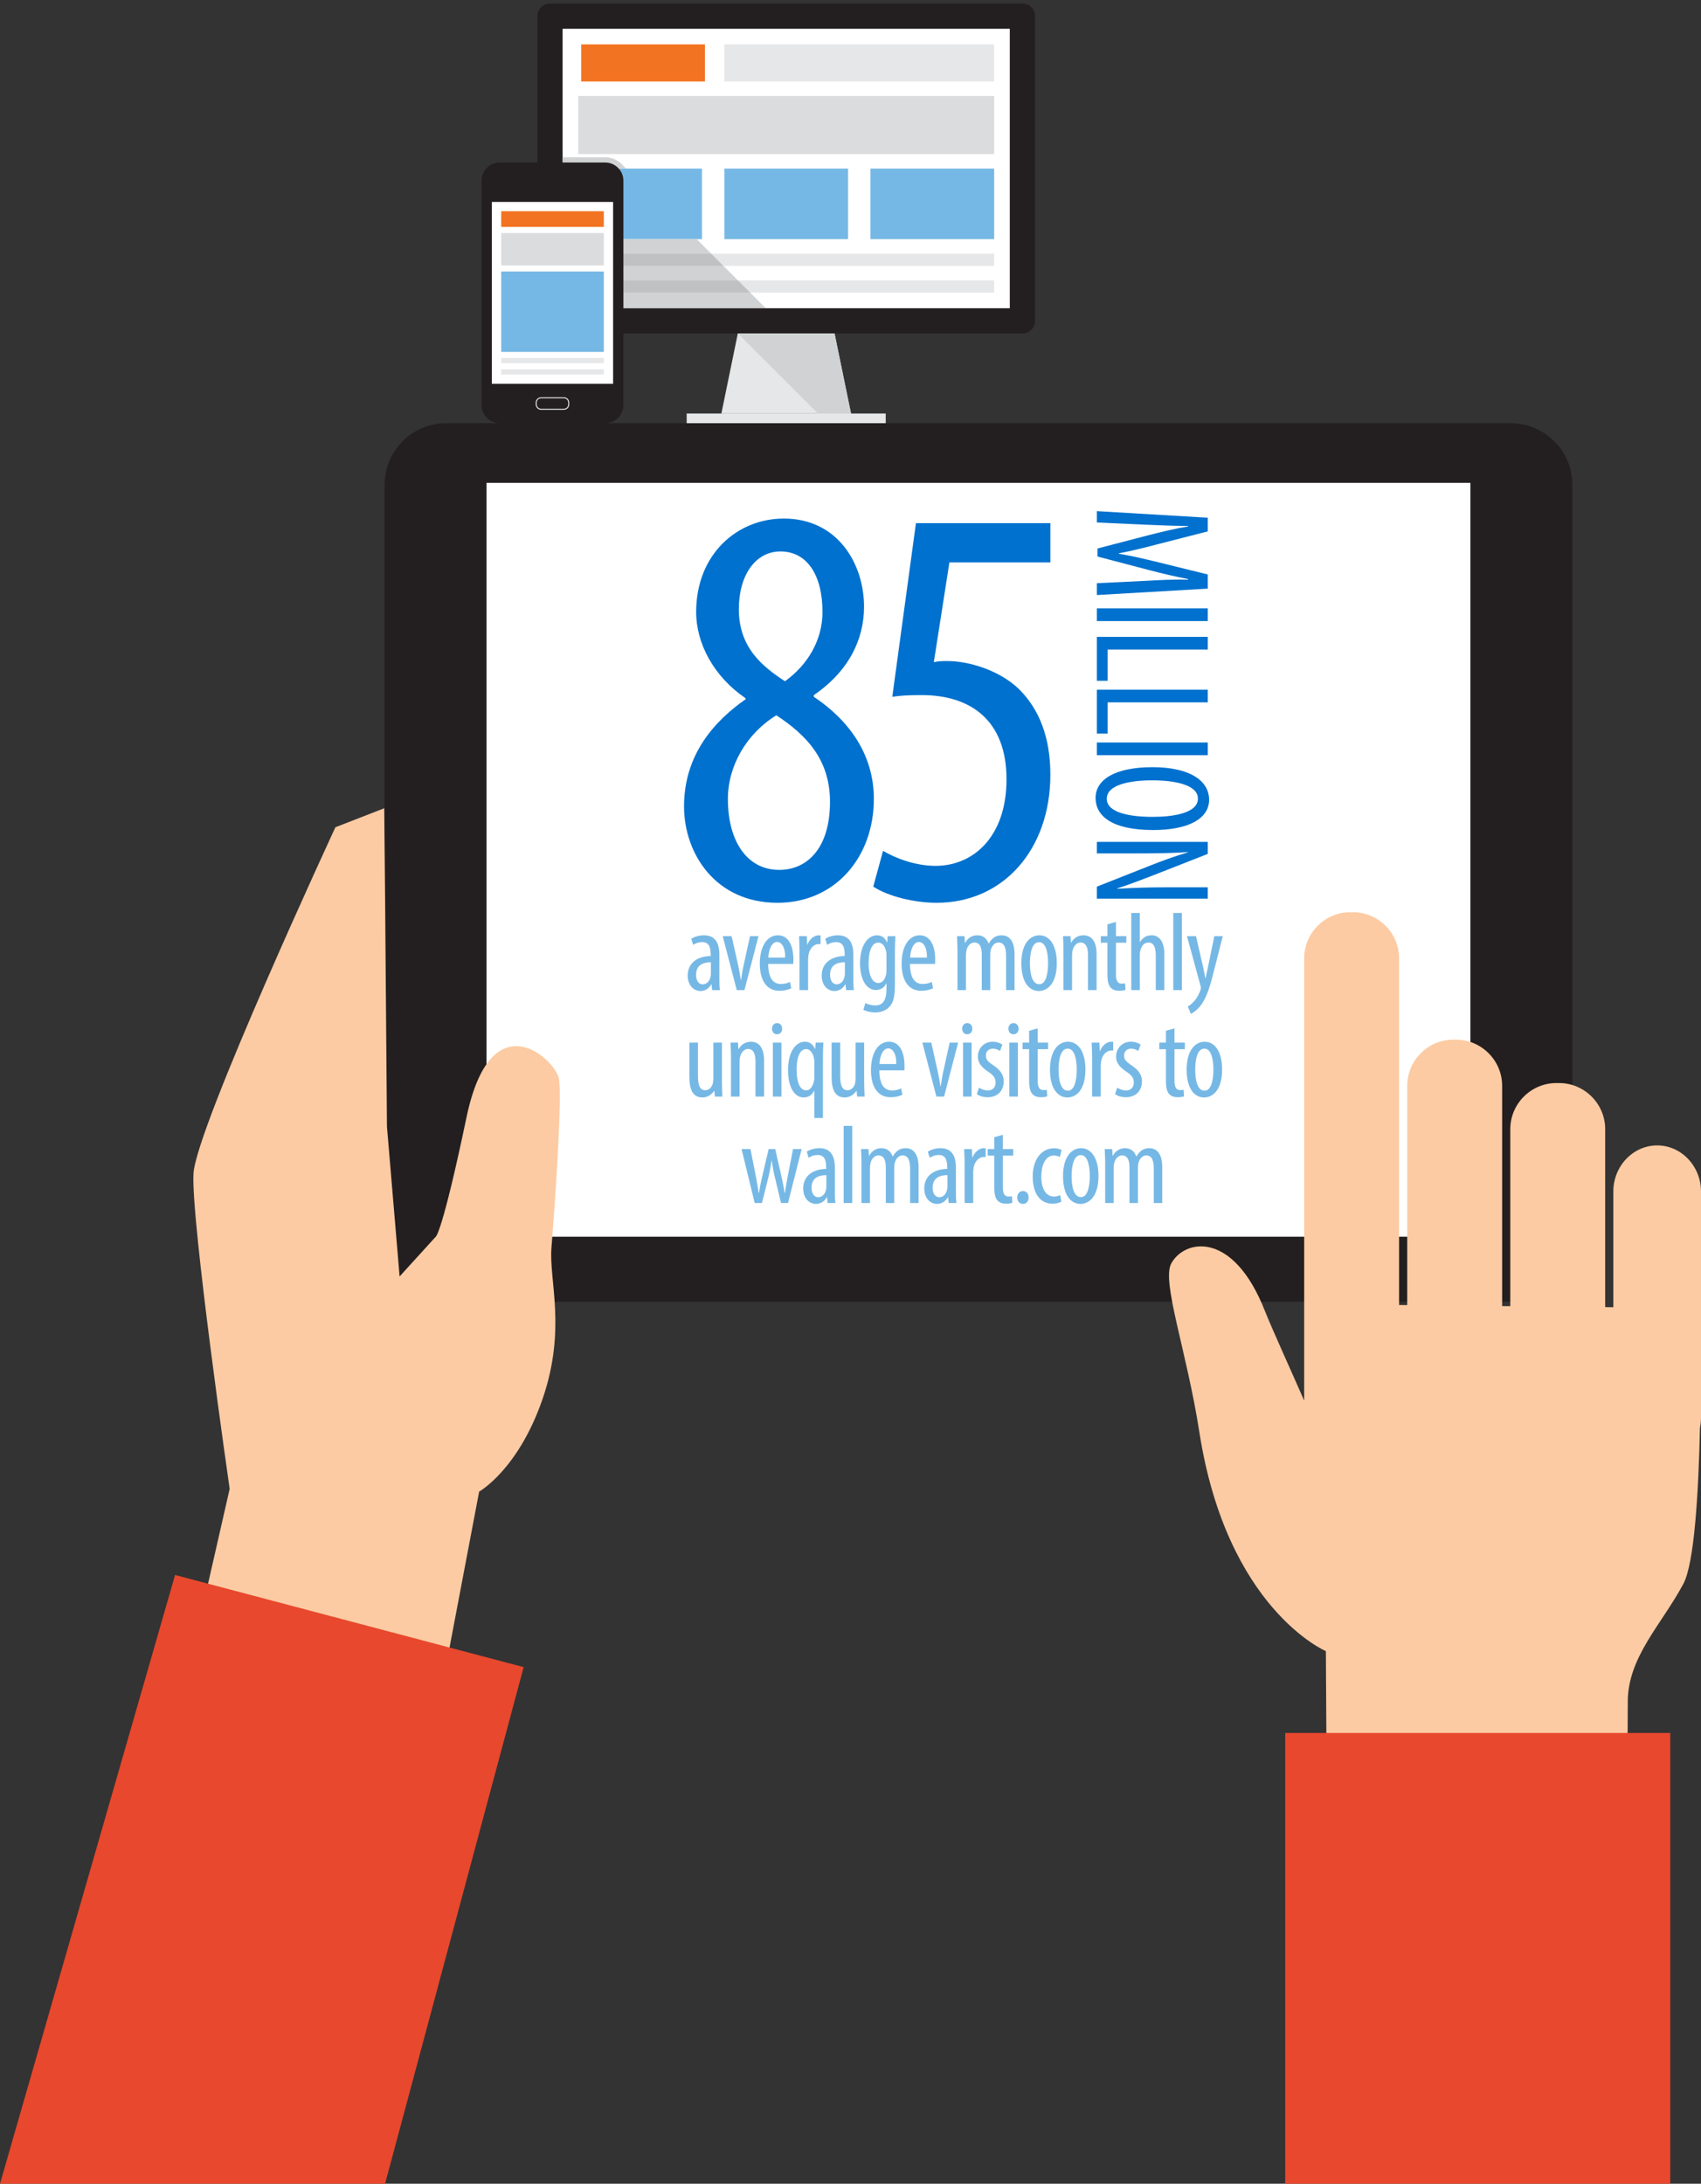
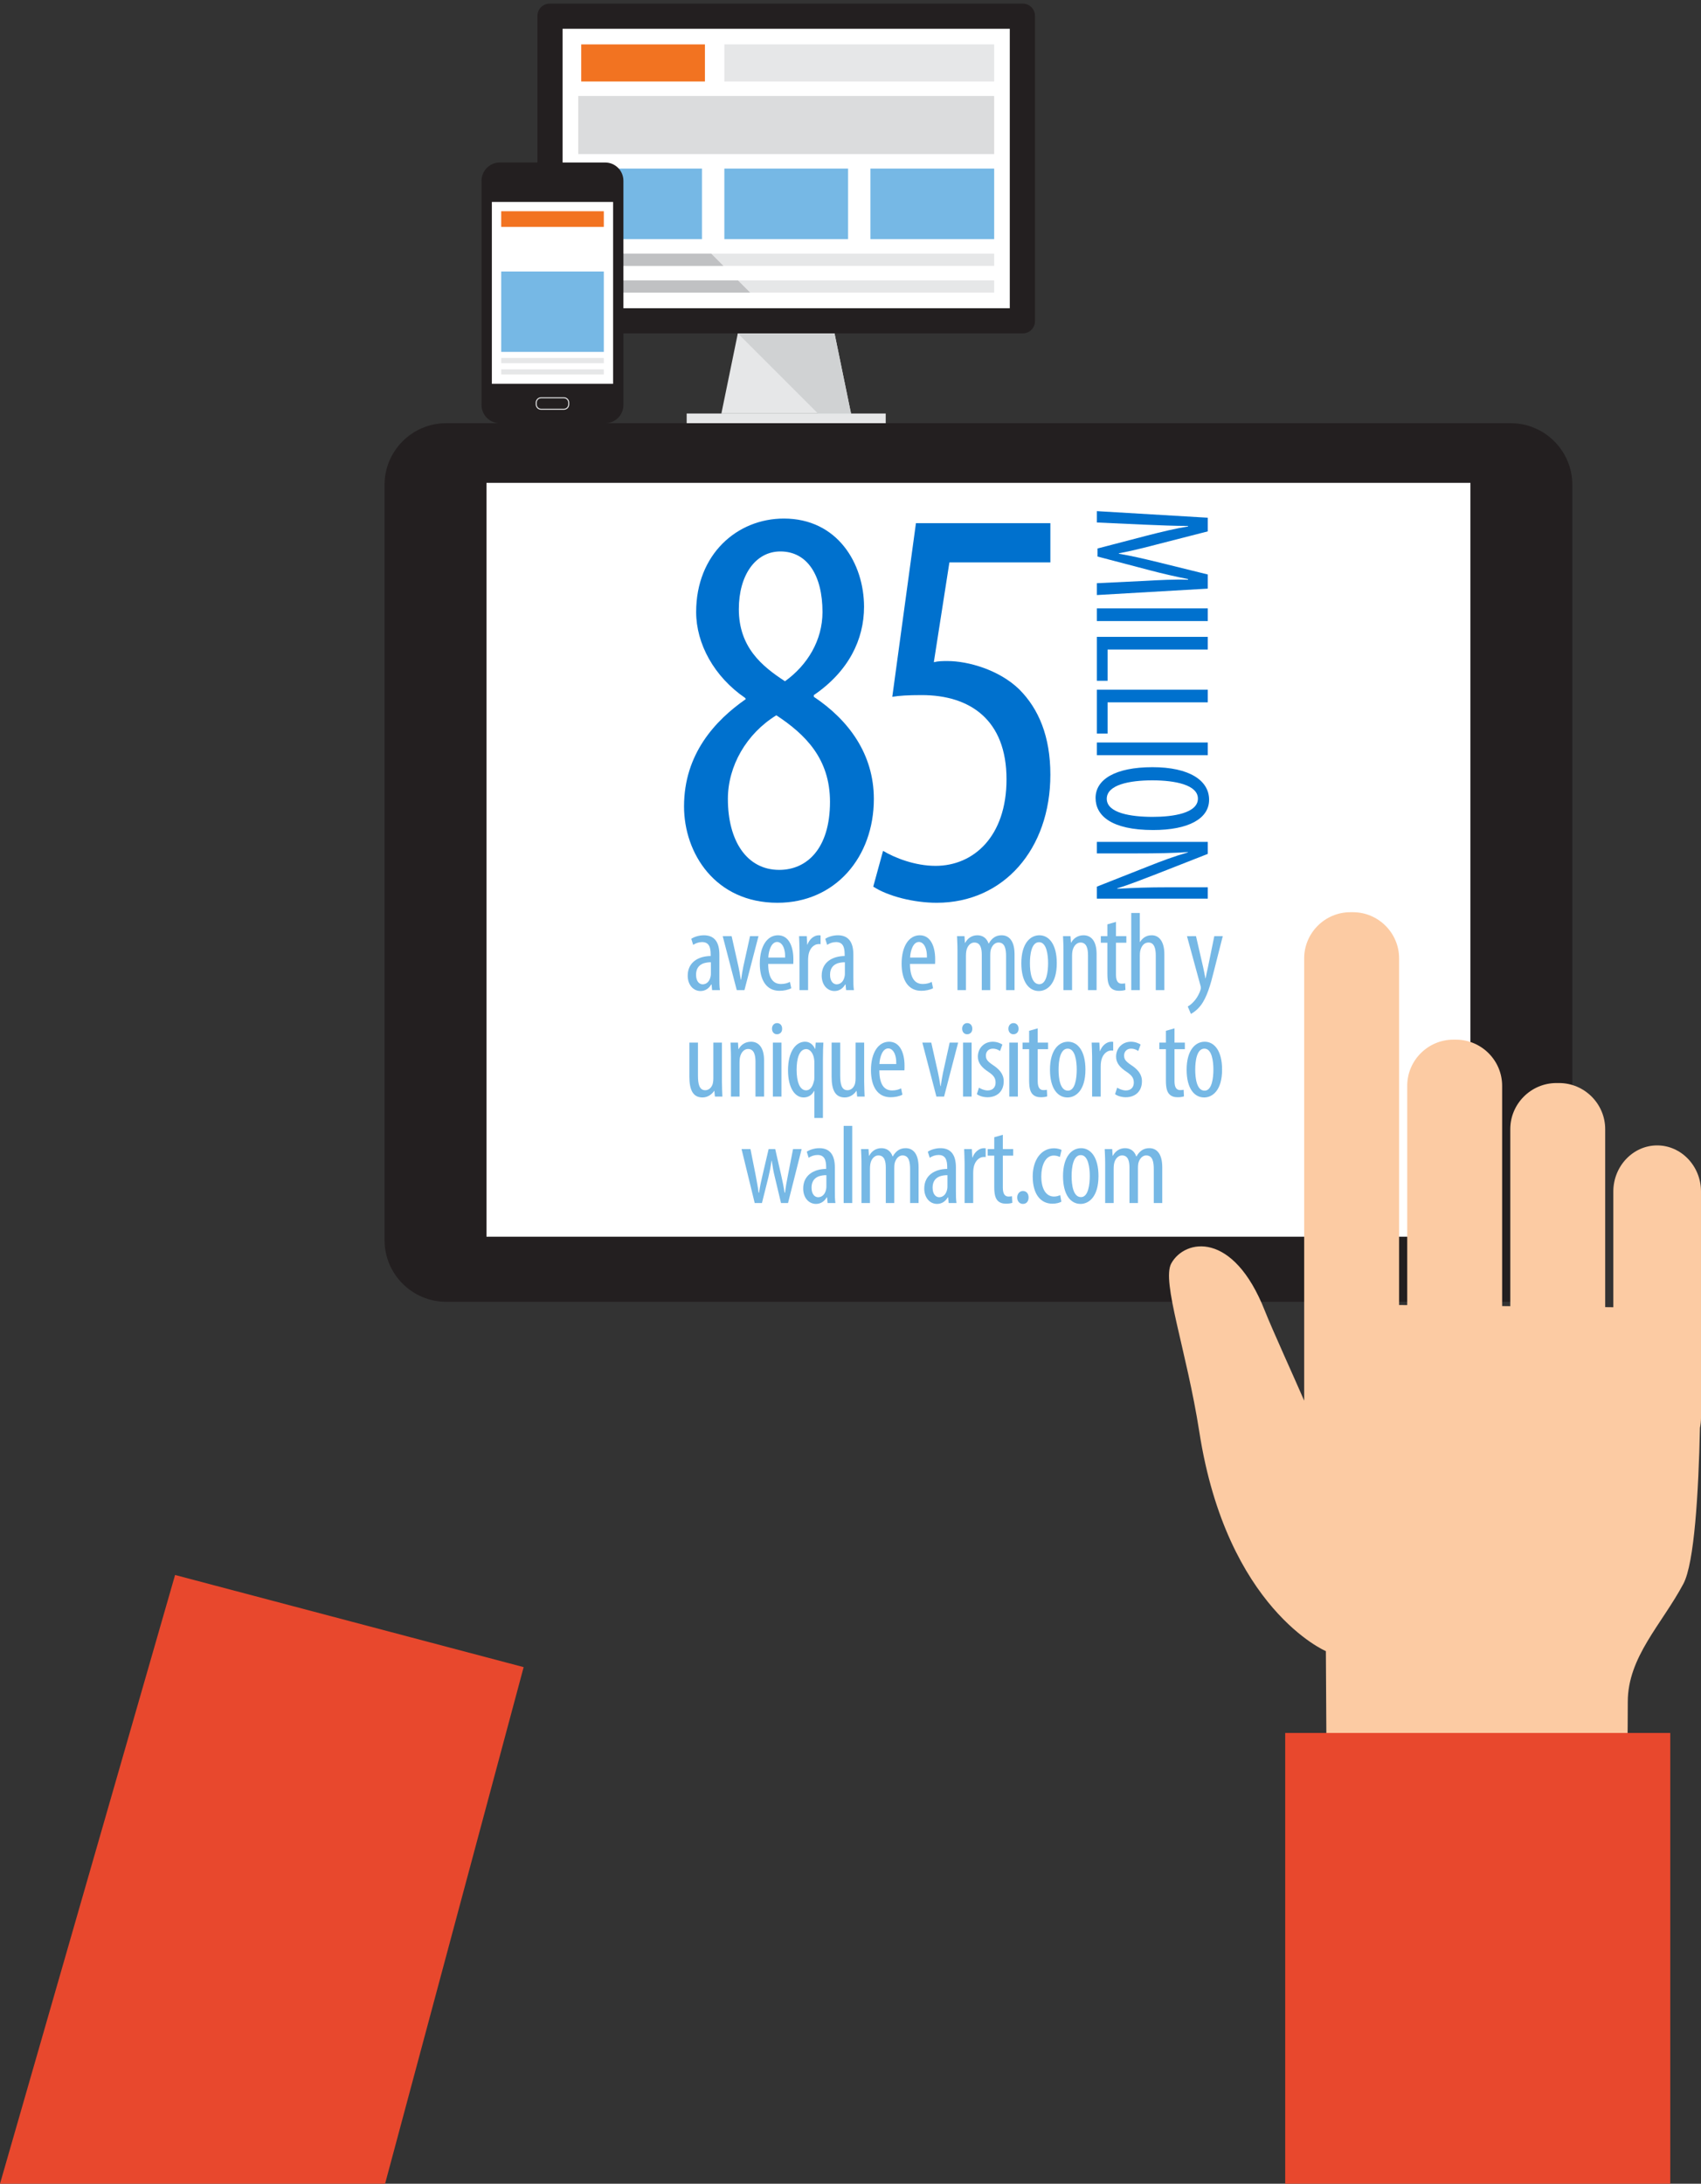
<svg xmlns="http://www.w3.org/2000/svg" xmlns:xlink="http://www.w3.org/1999/xlink" version="1.1" id="Layer_1" x="0px" y="0px" viewBox="2 182.441 335.708 431" style="enable-background:new 2 182.441 335.708 431;" xml:space="preserve">
  <rect x="2" y="182.441" width="335.708" height="431" fill="#333333" stroke="none" />
  <g>
    <g>
      <defs>
        <rect id="SVGID_1_" x="-68" y="93.441" width="474.019" height="607.559" />
      </defs>
      <clipPath id="SVGID_2_">
        <use xlink:href="#SVGID_1_" style="overflow:visible;" />
      </clipPath>
      <g style="clip-path:url(#SVGID_2_);">
        <defs>
          <rect id="SVGID_3_" x="2" y="183.159" width="335.708" height="430.282" />
        </defs>
        <clipPath id="SVGID_4_">
          <use xlink:href="#SVGID_3_" style="overflow:visible;" />
        </clipPath>
        <g style="clip-path:url(#SVGID_4_);">
          <defs>
            <rect id="SVGID_5_" x="2" y="183.159" width="335.708" height="430.282" />
          </defs>
          <clipPath id="SVGID_6_">
            <use xlink:href="#SVGID_5_" style="overflow:visible;" />
          </clipPath>
          <path style="clip-path:url(#SVGID_6_);fill:#231F20;" d="M312.312,427.232c0,6.676-5.462,12.137-12.137,12.137H90.034      c-6.676,0-12.137-5.461-12.137-12.137V278.105c0-6.676,5.461-12.138,12.137-12.138h210.141c6.675,0,12.137,5.462,12.137,12.138      V427.232z" />
        </g>
        <rect x="98.011" y="277.743" style="clip-path:url(#SVGID_4_);fill:#FFFFFF;" width="194.187" height="148.782" />
        <g style="clip-path:url(#SVGID_4_);">
          <defs>
            <rect id="SVGID_7_" x="2" y="183.159" width="335.708" height="430.282" />
          </defs>
          <clipPath id="SVGID_8_">
            <use xlink:href="#SVGID_7_" style="overflow:visible;" />
          </clipPath>
-           <path style="clip-path:url(#SVGID_8_);fill:#FCCBA3;" d="M77.83,341.966l-9.633,3.746c0,0-27.473,59.228-28.007,68.326      c-0.536,9.098,7.136,62.26,7.136,62.26l-9.634,42.281l50.843,0.535l8.028-42.28c0,0,7.67-4.282,12.488-18.197      c4.817-13.915,1.249-23.549,1.784-29.972c0.534-6.422,2.267-30.459,1.427-33.538c-1.071-3.924-13.381-15.164-18.196,7.85      c-4.817,23.012-6.065,23.548-6.065,23.548l-7.136,7.848l-2.498-29.612l-0.358-44.244L77.83,341.966z" />
        </g>
        <polygon style="clip-path:url(#SVGID_4_);fill:#E8482D;" points="2,613.441 77.998,613.441 105.348,511.478 36.552,493.292         " />
        <g style="clip-path:url(#SVGID_4_);">
          <defs>
            <rect id="SVGID_9_" x="2" y="183.159" width="335.708" height="430.282" />
          </defs>
          <clipPath id="SVGID_10_">
            <use xlink:href="#SVGID_9_" style="overflow:visible;" />
          </clipPath>
          <path style="clip-path:url(#SVGID_10_);fill:#FCCBA3;" d="M329.056,408.507c-4.758,0-8.652,4.098-8.652,9.102v22.835      l-1.605-0.018V405.3c0-5.009-4.098-9.102-9.102-9.102h-0.527c-5.007,0-9.102,4.093-9.102,9.102v34.936l-1.608-0.017v-43.482      c0-5.007-4.096-9.103-9.102-9.103h-0.527c-5.005,0-9.102,4.096-9.102,9.103v43.289l-1.605-0.017v-68.427      c0-5.005-4.097-9.101-9.102-9.101h-0.528c-5.006,0-9.102,4.096-9.102,9.101v87.3c-1.771-4.106-6.359-14.169-7.76-17.728      c-6.244-15.876-15.789-14.183-18.465-9.367c-1.979,3.564,3.029,17.187,5.532,33.273c5.439,34.966,24.975,43.26,24.975,43.26      l0.268,45.581h58.782c0,0,0.534-23.815,0.534-35.589c0-8.836,6.691-15.255,10.973-23.281c2.173-4.076,2.989-18.026,3.268-30.778      c0.134-0.634,0.209-1.29,0.209-1.964v-44.68C337.708,412.605,333.815,408.507,329.056,408.507" />
        </g>
        <rect x="255.645" y="524.466" style="clip-path:url(#SVGID_4_);fill:#E8482D;" width="75.997" height="88.975" />
        <g style="clip-path:url(#SVGID_4_);">
          <path style="fill:#76B8E5;" d="M142.544,377.859l-0.11-1.122h-0.066c-0.462,0.814-1.21,1.298-2.112,1.298      c-1.43,0-2.53-1.21-2.53-3.036c0-2.662,2.134-3.851,4.532-3.873v-0.33c0-1.43-0.352-2.42-1.694-2.42      c-0.66,0-1.254,0.22-1.76,0.55l-0.374-1.188c0.44-0.33,1.43-0.704,2.486-0.704c2.134,0,3.058,1.408,3.058,3.807v4.599      c0,0.813,0,1.738,0.11,2.42H142.544z M142.302,372.358c-0.88,0-2.927,0.154-2.927,2.465c0,1.386,0.704,1.892,1.298,1.892      c0.748,0,1.386-0.55,1.584-1.605c0.044-0.198,0.044-0.418,0.044-0.595V372.358z" />
          <path style="fill:#76B8E5;" d="M146.394,367.21l1.342,5.984c0.154,0.727,0.33,1.673,0.462,2.597h0.066      c0.11-0.88,0.286-1.782,0.44-2.597l1.32-5.984h1.672l-2.772,10.649h-1.518l-2.772-10.649H146.394z" />
          <path style="fill:#76B8E5;" d="M153.609,372.688c0.022,3.257,1.298,3.961,2.53,3.961c0.726,0,1.342-0.176,1.76-0.418      l0.264,1.254c-0.594,0.33-1.497,0.506-2.333,0.506c-2.552,0-3.873-2.09-3.873-5.347c0-3.454,1.452-5.61,3.586-5.61      c2.178,0,3.037,2.288,3.037,4.708c0,0.396,0,0.683-0.022,0.946H153.609z M156.954,371.434c0.044-2.135-0.77-3.081-1.584-3.081      c-1.1,0-1.672,1.629-1.738,3.081H156.954z" />
          <path style="fill:#76B8E5;" d="M159.791,369.96c0-0.901-0.066-1.958-0.088-2.75h1.518l0.088,1.672h0.044      c0.352-1.012,1.254-1.848,2.244-1.848c0.132,0,0.242,0.021,0.352,0.021v1.738c-0.11-0.021-0.22-0.021-0.352-0.021      c-1.078,0-1.87,0.989-2.046,2.222c-0.044,0.286-0.066,0.616-0.066,0.969v5.896h-1.694V369.96z" />
          <path style="fill:#76B8E5;" d="M168.987,377.859l-0.11-1.122h-0.066c-0.462,0.814-1.21,1.298-2.112,1.298      c-1.43,0-2.53-1.21-2.53-3.036c0-2.662,2.134-3.851,4.532-3.873v-0.33c0-1.43-0.352-2.42-1.694-2.42      c-0.66,0-1.254,0.22-1.76,0.55l-0.374-1.188c0.44-0.33,1.43-0.704,2.486-0.704c2.134,0,3.059,1.408,3.059,3.807v4.599      c0,0.813,0,1.738,0.109,2.42H168.987z M168.746,372.358c-0.88,0-2.927,0.154-2.927,2.465c0,1.386,0.704,1.892,1.298,1.892      c0.748,0,1.386-0.55,1.584-1.605c0.044-0.198,0.044-0.418,0.044-0.595V372.358z" />
-           <path style="fill:#76B8E5;" d="M178.711,367.21c-0.021,0.748-0.088,1.694-0.088,3.322v5.963c0,2.795-0.352,3.851-1.056,4.621      c-0.638,0.726-1.65,1.144-2.839,1.144c-0.902,0-1.782-0.22-2.332-0.527l0.396-1.32c0.418,0.22,1.121,0.462,1.98,0.462      c1.342,0,2.178-0.836,2.178-3.257v-1.078h-0.044c-0.374,0.836-1.145,1.298-2.046,1.298c-1.893,0-3.125-2.134-3.125-5.259      c0-3.916,1.782-5.544,3.345-5.544c1.144,0,1.672,0.748,1.979,1.386h0.045l0.088-1.21H178.711z M176.951,370.884      c0-0.265-0.021-0.551-0.088-0.771c-0.198-0.727-0.572-1.628-1.541-1.628c-1.231,0-1.892,1.65-1.892,4.004      c0,2.729,0.858,3.961,1.892,3.961c0.507,0,1.167-0.242,1.52-1.519c0.088-0.33,0.109-0.66,0.109-0.968V370.884z" />
          <path style="fill:#76B8E5;" d="M181.593,372.688c0.022,3.257,1.298,3.961,2.53,3.961c0.727,0,1.342-0.176,1.76-0.418      l0.265,1.254c-0.595,0.33-1.497,0.506-2.333,0.506c-2.552,0-3.872-2.09-3.872-5.347c0-3.454,1.452-5.61,3.587-5.61      c2.178,0,3.036,2.288,3.036,4.708c0,0.396,0,0.683-0.022,0.946H181.593z M184.938,371.434c0.043-2.135-0.771-3.081-1.584-3.081      c-1.101,0-1.673,1.629-1.738,3.081H184.938z" />
          <path style="fill:#76B8E5;" d="M190.964,369.96c0-1.254-0.065-1.892-0.088-2.75h1.474l0.089,1.32h0.044      c0.462-0.858,1.275-1.496,2.398-1.496c0.99,0,1.826,0.483,2.223,1.628h0.043c0.287-0.528,0.66-0.946,1.057-1.21      c0.418-0.286,0.924-0.418,1.475-0.418c1.43,0,2.552,1.056,2.552,3.762v7.063h-1.672v-6.667c0-1.386-0.198-2.729-1.497-2.729      c-0.703,0-1.319,0.595-1.562,1.584c-0.044,0.286-0.065,0.616-0.065,0.969v6.843h-1.673v-6.975c0-1.188-0.22-2.421-1.474-2.421      c-0.683,0-1.387,0.595-1.585,1.717c-0.044,0.286-0.065,0.594-0.065,0.924v6.755h-1.673V369.96z" />
          <path style="fill:#76B8E5;" d="M210.566,372.534c0,4.115-1.914,5.501-3.542,5.501c-1.915,0-3.454-1.738-3.454-5.479      c0-3.895,1.738-5.522,3.564-5.522C209.027,367.034,210.566,368.816,210.566,372.534z M205.264,372.534      c0,1.761,0.309,4.159,1.849,4.159c1.452,0,1.738-2.509,1.738-4.159c0-1.628-0.286-4.136-1.782-4.136      C205.551,368.398,205.264,370.906,205.264,372.534z" />
          <path style="fill:#76B8E5;" d="M211.886,369.96c0-1.254-0.065-1.892-0.088-2.75h1.474l0.089,1.276h0.044      c0.462-0.858,1.32-1.452,2.442-1.452c1.474,0,2.574,1.1,2.574,3.674v7.151h-1.694v-6.865c0-1.254-0.242-2.53-1.475-2.53      c-0.703,0-1.386,0.595-1.605,1.738c-0.045,0.265-0.066,0.594-0.066,0.946v6.711h-1.694V369.96z" />
          <path style="fill:#76B8E5;" d="M222.248,364.393v2.816h2.047v1.298h-2.047v6.315c0,1.386,0.506,1.76,1.122,1.76      c0.265,0,0.484-0.021,0.683-0.065l0.066,1.298c-0.309,0.11-0.705,0.176-1.255,0.176c-0.66,0-1.255-0.176-1.673-0.638      c-0.418-0.484-0.638-1.21-0.638-2.685v-6.161h-1.298v-1.298h1.298v-2.332L222.248,364.393z" />
          <path style="fill:#76B8E5;" d="M225.262,362.632h1.693v5.721H227c0.22-0.374,0.55-0.703,0.88-0.924      c0.396-0.242,0.813-0.396,1.431-0.396c1.342,0,2.486,1.078,2.486,3.762v7.063h-1.695v-6.865c0-1.298-0.285-2.53-1.43-2.53      c-0.792,0-1.387,0.572-1.65,1.694c-0.044,0.242-0.066,0.55-0.066,0.814v6.887h-1.693V362.632z" />
-           <path style="fill:#76B8E5;" d="M233.555,362.632h1.695v15.227h-1.695V362.632z" />
          <path style="fill:#76B8E5;" d="M238.043,367.21l1.408,6.117c0.198,0.836,0.309,1.54,0.44,2.2h0.044      c0.11-0.595,0.286-1.408,0.463-2.179l1.254-6.139h1.672l-1.738,6.843c-0.66,2.685-1.387,5.259-2.641,6.865      c-0.748,0.946-1.54,1.452-1.914,1.628l-0.616-1.452c0.484-0.264,1.013-0.726,1.496-1.342c0.44-0.551,0.792-1.276,0.968-1.782      c0.089-0.265,0.111-0.374,0.111-0.528c0-0.132,0-0.264-0.045-0.396l-2.684-9.835H238.043z" />
        </g>
        <g style="clip-path:url(#SVGID_4_);">
			</g>
        <g style="clip-path:url(#SVGID_4_);">
          <path style="fill:#76B8E5;" d="M144.48,395.964c0,1.188,0.066,2.112,0.088,2.904h-1.474l-0.11-1.122h-0.044      c-0.33,0.528-1.144,1.298-2.288,1.298c-1.871,0-2.597-1.452-2.597-4.093v-6.732h1.694v6.491c0,1.672,0.264,2.904,1.43,2.904      c0.99,0,1.43-0.925,1.518-1.408c0.066-0.286,0.088-0.616,0.088-0.969v-7.019h1.694V395.964z" />
          <path style="fill:#76B8E5;" d="M146.261,390.969c0-1.254-0.066-1.892-0.088-2.75h1.474l0.088,1.276h0.044      c0.462-0.858,1.32-1.452,2.442-1.452c1.474,0,2.574,1.1,2.574,3.674v7.151h-1.694v-6.865c0-1.254-0.242-2.53-1.474-2.53      c-0.704,0-1.386,0.595-1.606,1.738c-0.044,0.265-0.066,0.594-0.066,0.946v6.711h-1.694V390.969z" />
          <path style="fill:#76B8E5;" d="M156.36,385.468c0.022,0.66-0.396,1.101-1.034,1.101c-0.55,0-0.968-0.44-0.968-1.101      c0-0.659,0.44-1.1,0.99-1.1C155.963,384.369,156.36,384.809,156.36,385.468z M154.533,398.869v-10.649h1.694v10.649H154.533z" />
          <path style="fill:#76B8E5;" d="M162.718,397.768h-0.066c-0.352,0.727-1.078,1.276-2.046,1.276c-1.716,0-3.081-1.87-3.081-5.368      c0-3.763,1.584-5.633,3.345-5.633c0.682,0,1.474,0.308,1.98,1.408l0.044,0.021l0.088-1.254h1.518      c-0.044,0.748-0.088,1.694-0.088,3.322v11.552h-1.694V397.768z M162.718,392.202c0-0.22,0-0.506-0.044-0.704      c-0.132-1.122-0.792-2.002-1.541-2.002c-1.386,0-1.914,1.848-1.914,4.092c0,2.245,0.572,4.049,1.87,4.049      c0.528,0,1.188-0.308,1.541-1.782c0.088-0.264,0.088-0.616,0.088-0.902V392.202z" />
          <path style="fill:#76B8E5;" d="M172.552,395.964c0,1.188,0.065,2.112,0.088,2.904h-1.474l-0.111-1.122h-0.043      c-0.33,0.528-1.145,1.298-2.289,1.298c-1.871,0-2.597-1.452-2.597-4.093v-6.732h1.694v6.491c0,1.672,0.264,2.904,1.43,2.904      c0.99,0,1.431-0.925,1.519-1.408c0.066-0.286,0.088-0.616,0.088-0.969v-7.019h1.694V395.964z" />
          <path style="fill:#76B8E5;" d="M175.543,393.698c0.021,3.257,1.298,3.961,2.53,3.961c0.726,0,1.343-0.176,1.761-0.418      l0.264,1.254c-0.594,0.33-1.496,0.506-2.332,0.506c-2.553,0-3.873-2.09-3.873-5.347c0-3.454,1.452-5.61,3.586-5.61      c2.179,0,3.037,2.288,3.037,4.708c0,0.396,0,0.683-0.021,0.946H175.543z M178.887,392.444c0.045-2.135-0.77-3.081-1.584-3.081      c-1.1,0-1.672,1.629-1.738,3.081H178.887z" />
          <path style="fill:#76B8E5;" d="M185.795,388.219l1.342,5.984c0.154,0.727,0.33,1.673,0.462,2.597h0.065      c0.11-0.88,0.287-1.782,0.44-2.597l1.32-5.984h1.673l-2.773,10.649h-1.518l-2.772-10.649H185.795z" />
          <path style="fill:#76B8E5;" d="M193.891,385.468c0.021,0.66-0.396,1.101-1.034,1.101c-0.55,0-0.968-0.44-0.968-1.101      c0-0.659,0.439-1.1,0.99-1.1C193.494,384.369,193.891,384.809,193.891,385.468z M192.064,398.869v-10.649h1.693v10.649H192.064z      " />
          <path style="fill:#76B8E5;" d="M195.21,397.109c0.374,0.241,1.034,0.55,1.716,0.55c0.969,0,1.562-0.595,1.562-1.54      c0-0.814-0.286-1.364-1.364-2.091c-1.386-0.902-2.134-1.804-2.134-3.036c0-1.717,1.275-2.948,2.926-2.948      c0.836,0,1.475,0.286,1.914,0.55l-0.462,1.276c-0.396-0.265-0.858-0.462-1.408-0.462c-0.924,0-1.386,0.66-1.386,1.342      c0,0.727,0.264,1.122,1.32,1.849c1.232,0.792,2.199,1.76,2.199,3.234c0,2.134-1.451,3.168-3.189,3.168      c-0.793,0-1.65-0.242-2.113-0.616L195.21,397.109z" />
          <path style="fill:#76B8E5;" d="M203.02,385.468c0.022,0.66-0.396,1.101-1.033,1.101c-0.551,0-0.969-0.44-0.969-1.101      c0-0.659,0.439-1.1,0.99-1.1C202.623,384.369,203.02,384.809,203.02,385.468z M201.193,398.869v-10.649h1.694v10.649H201.193z" />
          <path style="fill:#76B8E5;" d="M206.803,385.403v2.816h2.047v1.298h-2.047v6.315c0,1.386,0.507,1.76,1.123,1.76      c0.264,0,0.484-0.021,0.682-0.065l0.066,1.298c-0.309,0.11-0.704,0.176-1.254,0.176c-0.66,0-1.255-0.176-1.673-0.638      c-0.418-0.484-0.638-1.21-0.638-2.685v-6.161h-1.299v-1.298h1.299v-2.332L206.803,385.403z" />
          <path style="fill:#76B8E5;" d="M216.221,393.544c0,4.115-1.915,5.501-3.543,5.501c-1.914,0-3.455-1.738-3.455-5.479      c0-3.895,1.738-5.522,3.564-5.522C214.68,388.044,216.221,389.826,216.221,393.544z M210.918,393.544      c0,1.761,0.308,4.159,1.848,4.159c1.452,0,1.738-2.509,1.738-4.159c0-1.628-0.286-4.136-1.782-4.136      C211.203,389.408,210.918,391.916,210.918,393.544z" />
          <path style="fill:#76B8E5;" d="M217.539,390.969c0-0.901-0.066-1.958-0.088-2.75h1.518l0.088,1.672h0.045      c0.352-1.012,1.254-1.848,2.244-1.848c0.132,0,0.242,0.021,0.352,0.021v1.738c-0.109-0.021-0.22-0.021-0.352-0.021      c-1.078,0-1.871,0.989-2.047,2.222c-0.044,0.286-0.066,0.616-0.066,0.969v5.896h-1.693V390.969z" />
          <path style="fill:#76B8E5;" d="M222.488,397.109c0.375,0.241,1.034,0.55,1.717,0.55c0.968,0,1.562-0.595,1.562-1.54      c0-0.814-0.287-1.364-1.365-2.091c-1.386-0.902-2.134-1.804-2.134-3.036c0-1.717,1.276-2.948,2.927-2.948      c0.836,0,1.474,0.286,1.914,0.55l-0.463,1.276c-0.396-0.265-0.857-0.462-1.408-0.462c-0.924,0-1.386,0.66-1.386,1.342      c0,0.727,0.265,1.122,1.32,1.849c1.232,0.792,2.2,1.76,2.2,3.234c0,2.134-1.452,3.168-3.19,3.168      c-0.792,0-1.649-0.242-2.112-0.616L222.488,397.109z" />
          <path style="fill:#76B8E5;" d="M233.797,385.403v2.816h2.046v1.298h-2.046v6.315c0,1.386,0.506,1.76,1.121,1.76      c0.265,0,0.484-0.021,0.683-0.065l0.066,1.298c-0.308,0.11-0.704,0.176-1.255,0.176c-0.66,0-1.254-0.176-1.672-0.638      c-0.418-0.484-0.639-1.21-0.639-2.685v-6.161h-1.297v-1.298h1.297v-2.332L233.797,385.403z" />
          <path style="fill:#76B8E5;" d="M243.191,393.544c0,4.115-1.915,5.501-3.543,5.501c-1.914,0-3.455-1.738-3.455-5.479      c0-3.895,1.738-5.522,3.564-5.522C241.65,388.044,243.191,389.826,243.191,393.544z M237.889,393.544      c0,1.761,0.308,4.159,1.848,4.159c1.452,0,1.738-2.509,1.738-4.159c0-1.628-0.286-4.136-1.782-4.136      C238.174,389.408,237.889,391.916,237.889,393.544z" />
        </g>
        <g style="clip-path:url(#SVGID_4_);">
			</g>
        <g style="clip-path:url(#SVGID_4_);">
          <path style="fill:#76B8E5;" d="M150.112,409.229l1.034,5.215c0.198,1.144,0.44,2.288,0.572,3.389h0.088      c0.154-1.101,0.418-2.333,0.66-3.345l1.232-5.259h1.298l1.166,5.104c0.264,1.188,0.506,2.311,0.682,3.499h0.088      c0.132-1.122,0.33-2.223,0.572-3.433l1.012-5.171h1.694l-2.684,10.649h-1.386l-1.232-5.171c-0.264-1.034-0.418-1.98-0.594-3.19      h-0.044c-0.176,1.254-0.374,2.244-0.616,3.257l-1.276,5.104h-1.43l-2.596-10.649H150.112z" />
          <path style="fill:#76B8E5;" d="M165.336,419.878l-0.11-1.122h-0.066c-0.462,0.814-1.21,1.298-2.112,1.298      c-1.43,0-2.53-1.21-2.53-3.036c0-2.662,2.134-3.851,4.532-3.873v-0.33c0-1.43-0.352-2.42-1.694-2.42      c-0.66,0-1.254,0.22-1.76,0.55l-0.374-1.188c0.44-0.33,1.43-0.704,2.486-0.704c2.134,0,3.058,1.408,3.058,3.807v4.599      c0,0.813,0,1.738,0.11,2.42H165.336z M165.094,414.378c-0.88,0-2.927,0.154-2.927,2.465c0,1.386,0.704,1.892,1.298,1.892      c0.748,0,1.386-0.55,1.584-1.605c0.044-0.198,0.044-0.418,0.044-0.595V414.378z" />
          <path style="fill:#76B8E5;" d="M168.503,404.652h1.694v15.227h-1.694V404.652z" />
          <path style="fill:#76B8E5;" d="M172.023,411.979c0-1.254-0.066-1.892-0.088-2.75h1.474l0.089,1.32h0.043      c0.463-0.858,1.276-1.496,2.398-1.496c0.99,0,1.826,0.483,2.223,1.628h0.044c0.286-0.528,0.66-0.946,1.056-1.21      c0.418-0.286,0.925-0.418,1.475-0.418c1.43,0,2.553,1.056,2.553,3.762v7.063h-1.672v-6.667c0-1.386-0.199-2.729-1.497-2.729      c-0.704,0-1.319,0.595-1.562,1.584c-0.045,0.286-0.066,0.616-0.066,0.969v6.843h-1.672v-6.975c0-1.188-0.221-2.421-1.475-2.421      c-0.682,0-1.387,0.595-1.584,1.717c-0.045,0.286-0.066,0.594-0.066,0.924v6.755h-1.672V411.979z" />
          <path style="fill:#76B8E5;" d="M189.228,419.878l-0.11-1.122h-0.065c-0.462,0.814-1.21,1.298-2.112,1.298      c-1.43,0-2.53-1.21-2.53-3.036c0-2.662,2.134-3.851,4.532-3.873v-0.33c0-1.43-0.352-2.42-1.693-2.42      c-0.66,0-1.255,0.22-1.761,0.55l-0.374-1.188c0.439-0.33,1.43-0.704,2.486-0.704c2.135,0,3.059,1.408,3.059,3.807v4.599      c0,0.813,0,1.738,0.109,2.42H189.228z M188.986,414.378c-0.881,0-2.928,0.154-2.928,2.465c0,1.386,0.705,1.892,1.299,1.892      c0.748,0,1.387-0.55,1.584-1.605c0.045-0.198,0.045-0.418,0.045-0.595V414.378z" />
          <path style="fill:#76B8E5;" d="M192.373,411.979c0-0.901-0.066-1.958-0.088-2.75h1.518l0.089,1.672h0.044      c0.352-1.012,1.254-1.848,2.244-1.848c0.132,0,0.242,0.021,0.352,0.021v1.738c-0.109-0.021-0.22-0.021-0.352-0.021      c-1.078,0-1.87,0.989-2.047,2.222c-0.043,0.286-0.065,0.616-0.065,0.969v5.896h-1.694V411.979z" />
          <path style="fill:#76B8E5;" d="M199.919,406.413v2.816h2.046v1.298h-2.046v6.315c0,1.386,0.507,1.76,1.122,1.76      c0.264,0,0.484-0.021,0.682-0.065l0.066,1.298c-0.308,0.11-0.703,0.176-1.254,0.176c-0.66,0-1.254-0.176-1.672-0.638      c-0.418-0.484-0.639-1.21-0.639-2.685v-6.161h-1.298v-1.298h1.298v-2.332L199.919,406.413z" />
          <path style="fill:#76B8E5;" d="M202.756,418.778c0-0.748,0.507-1.275,1.123-1.275c0.682,0,1.121,0.506,1.121,1.275      c0,0.771-0.418,1.276-1.121,1.276C203.24,420.054,202.756,419.548,202.756,418.778z" />
          <path style="fill:#76B8E5;" d="M211.469,419.615c-0.374,0.22-1.012,0.396-1.76,0.396c-2.333,0-3.895-1.87-3.895-5.391      c0-3.059,1.539-5.545,4.202-5.545c0.572,0,1.188,0.154,1.496,0.33l-0.33,1.387c-0.22-0.11-0.66-0.286-1.21-0.286      c-1.694,0-2.465,2.024-2.465,4.114c0,2.486,0.947,3.982,2.509,3.982c0.462,0,0.836-0.109,1.232-0.286L211.469,419.615z" />
          <path style="fill:#76B8E5;" d="M218.795,414.553c0,4.115-1.914,5.501-3.543,5.501c-1.914,0-3.454-1.738-3.454-5.479      c0-3.895,1.738-5.522,3.564-5.522C217.255,409.053,218.795,410.836,218.795,414.553z M213.492,414.553      c0,1.761,0.309,4.159,1.848,4.159c1.453,0,1.738-2.509,1.738-4.159c0-1.628-0.285-4.136-1.781-4.136      C213.778,410.418,213.492,412.925,213.492,414.553z" />
          <path style="fill:#76B8E5;" d="M220.113,411.979c0-1.254-0.065-1.892-0.088-2.75h1.475l0.088,1.32h0.045      c0.461-0.858,1.275-1.496,2.397-1.496c0.99,0,1.827,0.483,2.223,1.628h0.044c0.286-0.528,0.66-0.946,1.057-1.21      c0.418-0.286,0.924-0.418,1.474-0.418c1.431,0,2.552,1.056,2.552,3.762v7.063h-1.672v-6.667c0-1.386-0.197-2.729-1.496-2.729      c-0.704,0-1.32,0.595-1.562,1.584c-0.043,0.286-0.065,0.616-0.065,0.969v6.843h-1.673v-6.975c0-1.188-0.22-2.421-1.474-2.421      c-0.683,0-1.386,0.595-1.585,1.717c-0.043,0.286-0.065,0.594-0.065,0.924v6.755h-1.673V411.979z" />
        </g>
        <g style="clip-path:url(#SVGID_4_);">
          <path style="fill:#0071CE;" d="M137,341.605c0-10.361,6.148-16.966,12.183-21.179l-0.114-0.228      c-6.148-4.213-9.678-10.703-9.678-16.965c0-11.387,8.084-18.446,17.307-18.446c10.589,0,15.827,8.882,15.827,17.421      c0,6.49-3.074,12.753-9.906,17.421v0.342c6.832,4.555,11.842,11.272,11.842,20.153c0,11.5-7.629,20.495-19.015,20.495      C143.148,360.62,137,350.828,137,341.605z M165.807,340.694c0-8.54-4.896-13.322-10.589-17.079      c-5.92,3.644-9.564,10.02-9.564,16.51c0,8.312,3.757,14.005,10.133,14.005C161.252,354.129,165.807,349.917,165.807,340.694z       M147.816,302.665c0,7.515,4.555,11.271,9.109,14.232c4.44-3.188,7.401-8.084,7.401-13.663c0-7.174-2.96-11.956-8.312-11.956      C151.118,291.278,147.816,295.947,147.816,302.665z" />
          <path style="fill:#0071CE;" d="M209.299,293.441h-19.926l-3.074,19.698c0.91-0.228,1.707-0.228,2.732-0.228      c3.985,0,10.134,1.708,14.119,5.579c3.871,3.871,6.148,9.337,6.148,16.852c0,14.688-9.223,25.277-22.431,25.277      c-4.44,0-9.564-1.253-12.524-3.188l1.936-7.06c2.277,1.366,6.262,2.961,10.361,2.961c7.515,0,14.004-5.808,14.004-17.079      c0-11.728-7.173-16.624-16.736-16.624c-2.733,0-4.441,0.114-5.808,0.342l4.669-34.272h26.529V293.441z" />
        </g>
        <g style="clip-path:url(#SVGID_4_);">
          <path style="fill:#0071CE;" d="M227.898,297.091c2.89-0.162,6.104-0.325,8.572-0.228v-0.13      c-2.436-0.487-5.033-1.071-7.599-1.753l-10.261-2.695v-1.591l9.839-2.565c2.792-0.714,5.487-1.364,8.021-1.786v-0.097      c-2.565,0-5.618-0.13-8.735-0.26l-9.254-0.422v-2.24l21.886,1.299v2.695l-10.002,2.565c-2.89,0.747-5.032,1.299-7.533,1.753      v0.098c2.501,0.422,4.579,0.909,7.533,1.623l10.002,2.468v2.793l-21.886,1.266v-2.338L227.898,297.091z" />
          <path style="fill:#0071CE;" d="M240.367,305.018h-21.886v-2.5h21.886V305.018z" />
          <path style="fill:#0071CE;" d="M240.367,308.136v2.5h-19.775v6.169h-2.11v-8.669H240.367z" />
          <path style="fill:#0071CE;" d="M240.367,318.561v2.5h-19.775v6.169h-2.11v-8.669H240.367z" />
          <path style="fill:#0071CE;" d="M240.367,331.486h-21.886v-2.5h21.886V331.486z" />
          <path style="fill:#0071CE;" d="M229.586,346.261c-8.215,0-11.364-2.825-11.364-6.332c0-3.637,3.864-6.072,11.235-6.072      c7.24,0,11.17,2.598,11.17,6.429C240.627,344.02,236.567,346.261,229.586,346.261z M229.424,336.455      c-4.514,0-8.994,0.877-8.994,3.637c0,2.825,4.773,3.572,9.06,3.572c4.091,0,8.929-0.747,8.929-3.604      C238.418,337.332,233.873,336.455,229.424,336.455z" />
          <path style="fill:#0071CE;" d="M218.481,348.602h21.886v2.371l-10.262,4.026c-2.338,0.909-5.26,2.045-7.63,2.792v0.065      c3.441-0.195,6.267-0.292,10.065-0.292h7.826v2.241h-21.886v-2.371l10.521-4.156c2.208-0.876,4.708-1.818,7.436-2.598v-0.065      c-2.922,0.195-5.715,0.26-10.391,0.26h-7.565V348.602z" />
        </g>
        <g style="clip-path:url(#SVGID_4_);">
          <defs>
            <rect id="SVGID_11_" x="2" y="183.159" width="335.708" height="430.282" />
          </defs>
          <clipPath id="SVGID_12_">
            <use xlink:href="#SVGID_11_" style="overflow:visible;" />
          </clipPath>
          <g style="clip-path:url(#SVGID_12_);">
            <g>
              <defs>
                <rect id="SVGID_13_" x="135.371" y="241.239" width="43.583" height="23.815" />
              </defs>
              <clipPath id="SVGID_14_">
                <use xlink:href="#SVGID_13_" style="overflow:visible;" />
              </clipPath>
              <polygon style="clip-path:url(#SVGID_14_);fill:#E6E7E8;" points="169.954,264.054 144.371,264.054 147.617,248.239         166.701,248.239       " />
            </g>
          </g>
          <g style="clip-path:url(#SVGID_12_);">
            <g>
              <defs>
                <rect id="SVGID_15_" x="138.617" y="241.239" width="40.337" height="23.815" />
              </defs>
              <clipPath id="SVGID_16_">
                <use xlink:href="#SVGID_15_" style="overflow:visible;" />
              </clipPath>
              <polygon style="clip-path:url(#SVGID_16_);fill:#D0D2D3;" points="166.702,248.239 147.617,248.239 163.432,264.054         169.955,264.054       " />
            </g>
          </g>
          <g style="clip-path:url(#SVGID_12_);">
            <g>
              <defs>
                <rect id="SVGID_17_" x="128.521" y="257.054" width="57.282" height="9.913" />
              </defs>
              <clipPath id="SVGID_18_">
                <use xlink:href="#SVGID_17_" style="overflow:visible;" />
              </clipPath>
              <rect x="137.521" y="264.055" style="clip-path:url(#SVGID_18_);fill:#E6E7E8;" width="39.282" height="1.912" />
            </g>
          </g>
          <path style="clip-path:url(#SVGID_12_);fill:#231F20;" d="M110.457,183.159c-1.308,0-2.383,1.078-2.383,2.39v60.301      c0,1.315,1.075,2.39,2.383,2.39h93.41c1.317,0,2.394-1.075,2.394-2.39v-60.301c0-1.312-1.077-2.39-2.394-2.39H110.457z" />
        </g>
        <rect x="113.032" y="188.119" style="clip-path:url(#SVGID_4_);fill:#FFFFFF;" width="88.259" height="55.158" />
        <rect x="116.708" y="191.204" style="clip-path:url(#SVGID_4_);fill:#F27321;" width="24.418" height="7.32" />
        <rect x="144.957" y="191.204" style="clip-path:url(#SVGID_4_);fill:#E6E7E8;" width="53.253" height="7.32" />
        <rect x="116.122" y="232.501" style="clip-path:url(#SVGID_4_);fill:#E6E7E8;" width="82.088" height="2.416" />
        <rect x="116.122" y="237.78" style="clip-path:url(#SVGID_4_);fill:#E6E7E8;" width="82.088" height="2.409" />
        <rect x="116.122" y="215.712" style="clip-path:url(#SVGID_4_);fill:#76B8E5;" width="24.418" height="13.931" />
        <rect x="144.957" y="215.712" style="clip-path:url(#SVGID_4_);fill:#76B8E5;" width="24.419" height="13.931" />
        <rect x="173.788" y="215.712" style="clip-path:url(#SVGID_4_);fill:#76B8E5;" width="24.422" height="13.931" />
        <rect x="116.122" y="201.391" style="clip-path:url(#SVGID_4_);fill:#DBDCDD;" width="82.088" height="11.458" />
        <g style="clip-path:url(#SVGID_4_);">
          <defs>
-             <rect id="SVGID_19_" x="2" y="183.159" width="335.708" height="430.282" />
-           </defs>
+             </defs>
          <clipPath id="SVGID_20_">
            <use xlink:href="#SVGID_19_" style="overflow:visible;" />
          </clipPath>
          <path style="clip-path:url(#SVGID_20_);fill:#D0D2D3;" d="M121.457,213.487h-8.424v29.79h40.102l-3.09-3.089h-33.923v-2.409      h31.513l-2.864-2.863h-28.649V232.5h26.233l-2.86-2.858h-23.373v-13.931h9.438l-0.741-0.74      c-0.069-0.091-0.138-0.176-0.226-0.229C123.782,213.954,122.665,213.487,121.457,213.487" />
        </g>
        <polygon style="clip-path:url(#SVGID_4_);fill:#C0C1C3;" points="142.355,232.501 116.123,232.501 116.123,234.917      144.772,234.917    " />
        <polygon style="clip-path:url(#SVGID_4_);fill:#C0C1C3;" points="147.635,237.78 116.122,237.78 116.122,240.189      150.045,240.189    " />
        <g style="clip-path:url(#SVGID_4_);">
          <defs>
            <rect id="SVGID_21_" x="2" y="183.159" width="335.708" height="430.282" />
          </defs>
          <clipPath id="SVGID_22_">
            <use xlink:href="#SVGID_21_" style="overflow:visible;" />
          </clipPath>
          <path style="clip-path:url(#SVGID_22_);fill:#231F20;" d="M100.625,265.967c-1.971,0-3.585-1.609-3.585-3.585v-44.276      c0-1.975,1.614-3.59,3.585-3.59h20.825c1.97,0,3.585,1.615,3.585,3.59v44.276c0,1.976-1.615,3.585-3.585,3.585H100.625z" />
          <path style="clip-path:url(#SVGID_22_);fill:#E6E7E8;" d="M108.787,263.318c-0.583,0-1.058-0.475-1.058-1.059v-0.358      c0-0.574,0.485-1.058,1.058-1.058h4.498c0.581,0,1.055,0.475,1.055,1.058v0.358c0,0.584-0.474,1.059-1.055,1.059H108.787z" />
          <path style="clip-path:url(#SVGID_22_);fill:#231F20;" d="M114.14,262.26c0,0.473-0.378,0.858-0.854,0.858h-4.499      c-0.465,0-0.856-0.385-0.856-0.858v-0.358c0-0.469,0.391-0.859,0.856-0.859h4.499c0.476,0,0.854,0.39,0.854,0.859V262.26z" />
        </g>
        <rect x="99.071" y="222.295" style="clip-path:url(#SVGID_4_);fill:#FFFFFF;" width="23.933" height="35.9" />
        <rect x="100.917" y="224.133" style="clip-path:url(#SVGID_4_);fill:#F27321;" width="20.252" height="3.095" />
        <rect x="100.917" y="253.104" style="clip-path:url(#SVGID_4_);fill:#E6E7E8;" width="20.252" height="1.019" />
        <rect x="100.917" y="255.335" style="clip-path:url(#SVGID_4_);fill:#E6E7E8;" width="20.252" height="1.018" />
        <rect x="100.917" y="236.029" style="clip-path:url(#SVGID_4_);fill:#76B8E5;" width="20.252" height="15.866" />
-         <rect x="100.917" y="228.435" style="clip-path:url(#SVGID_4_);fill:#DBDCDD;" width="20.252" height="6.384" />
      </g>
    </g>
  </g>
</svg>